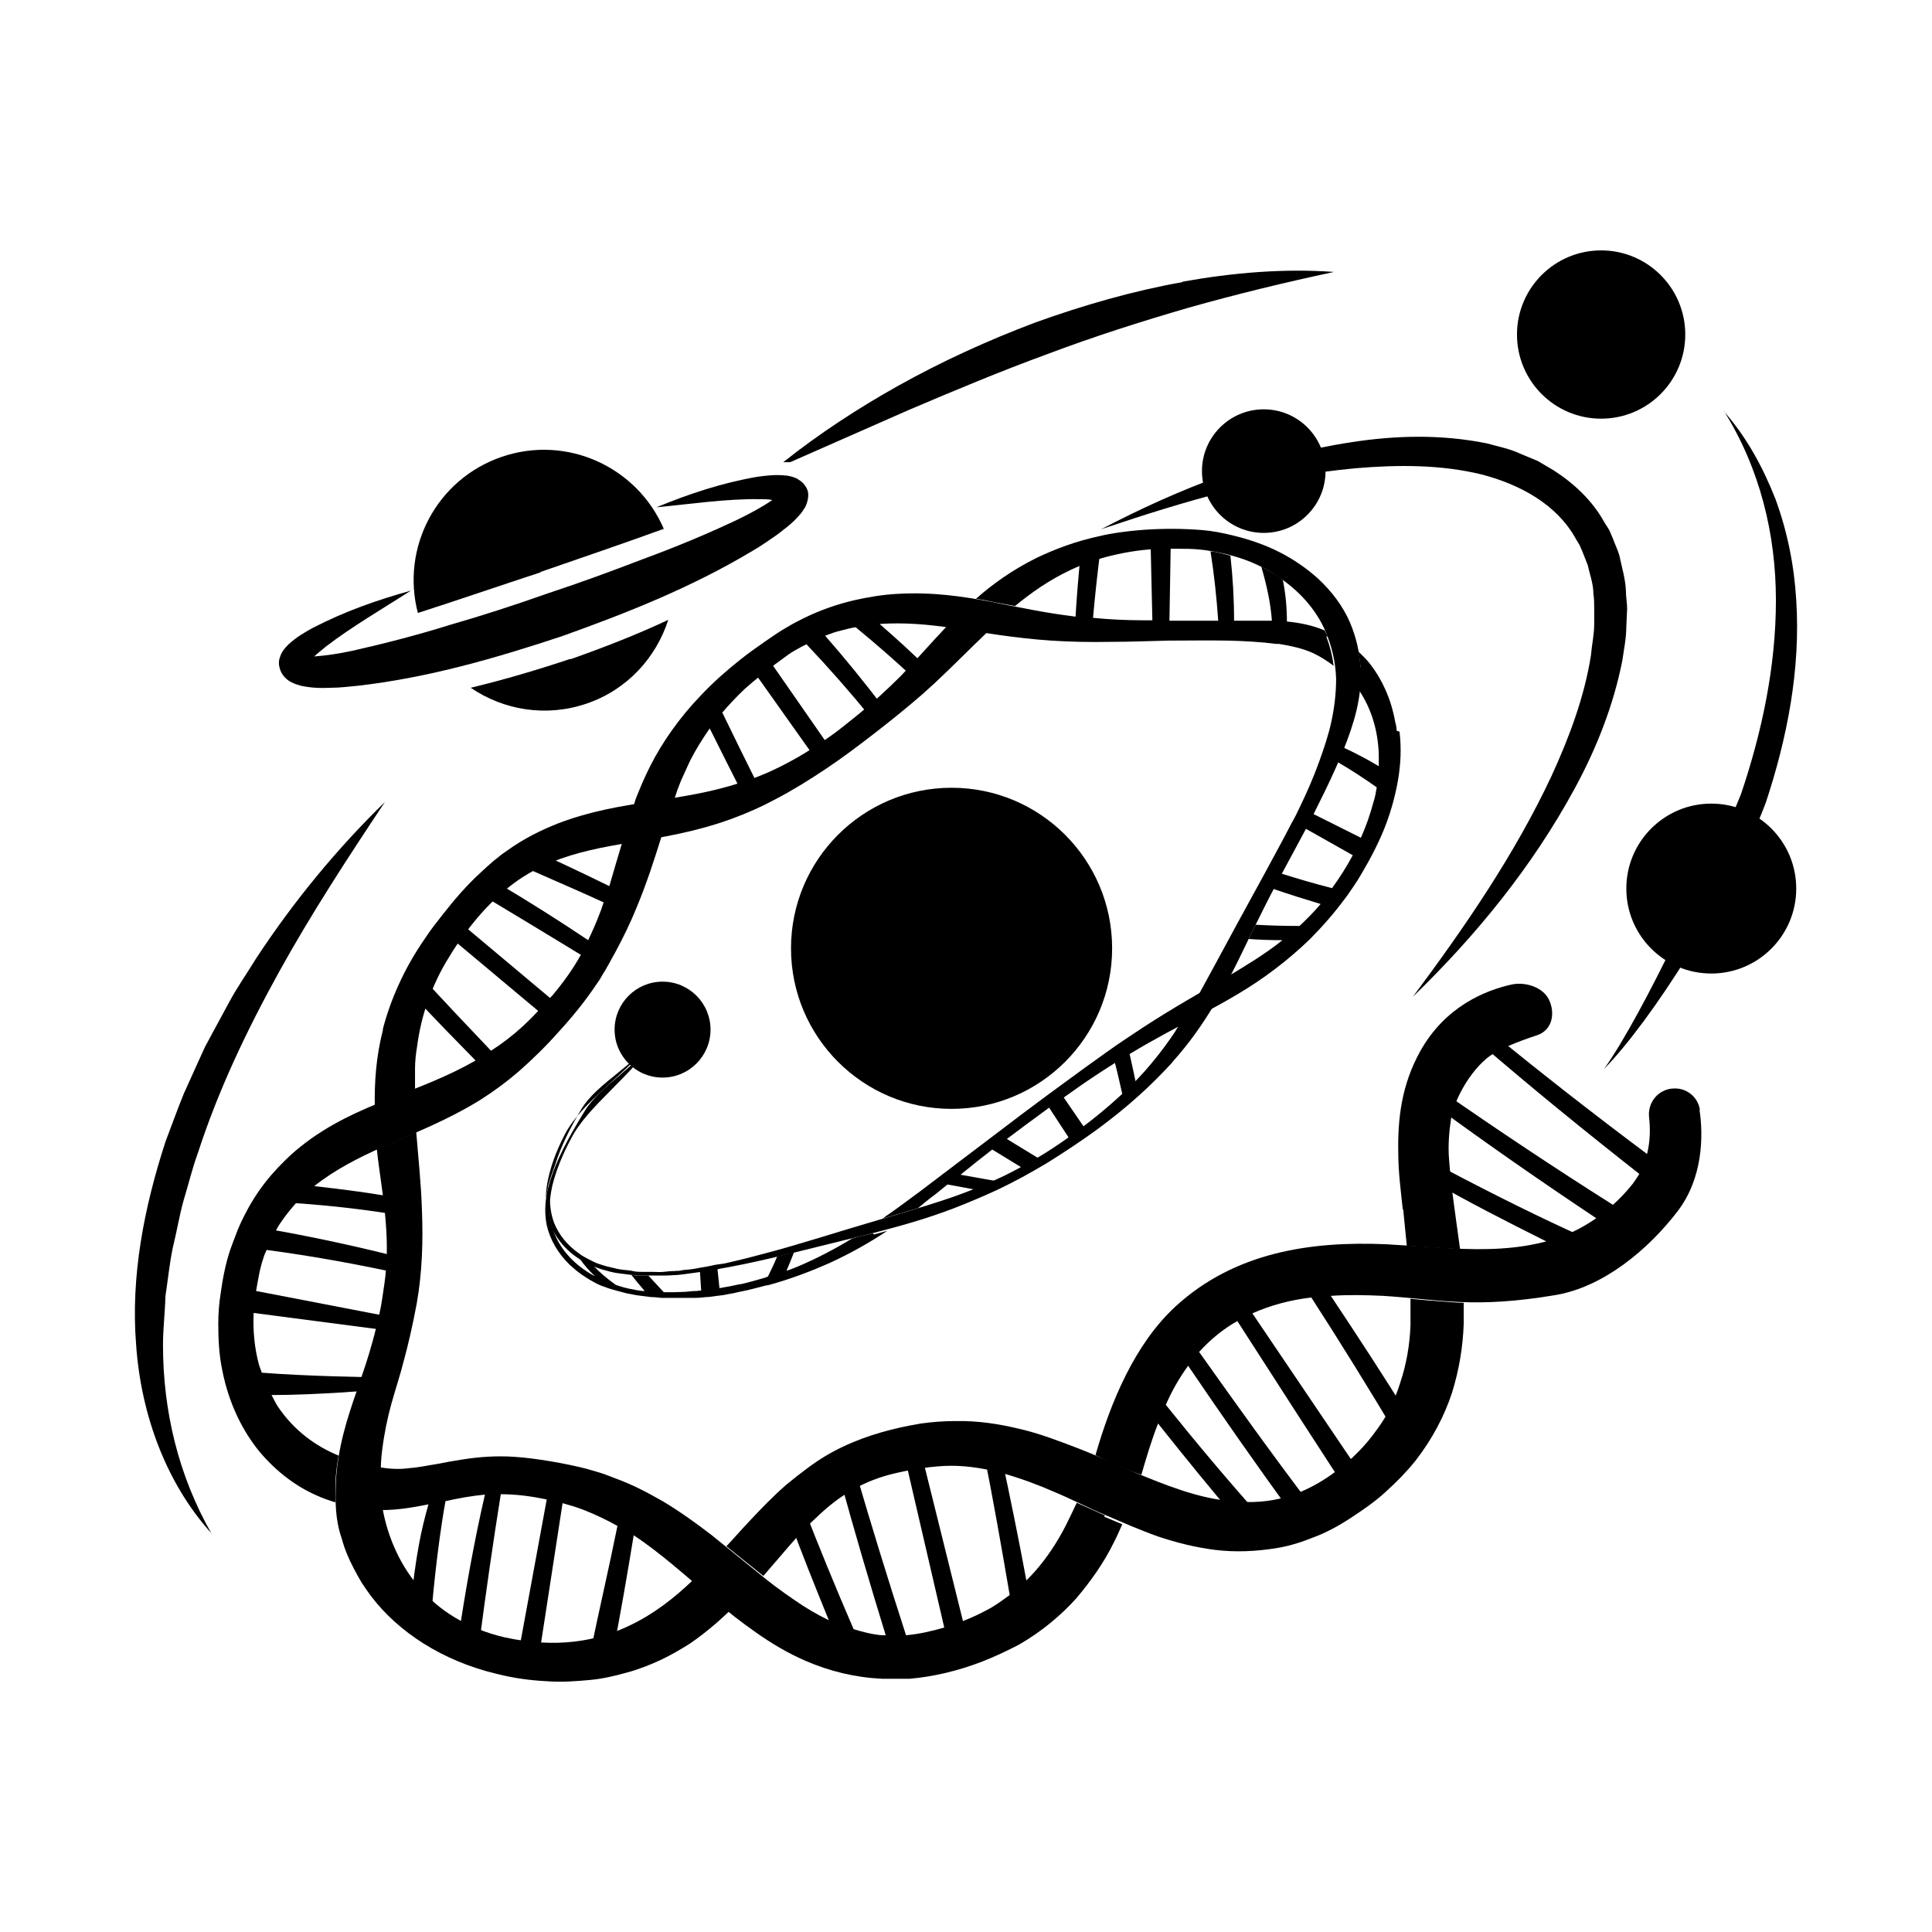
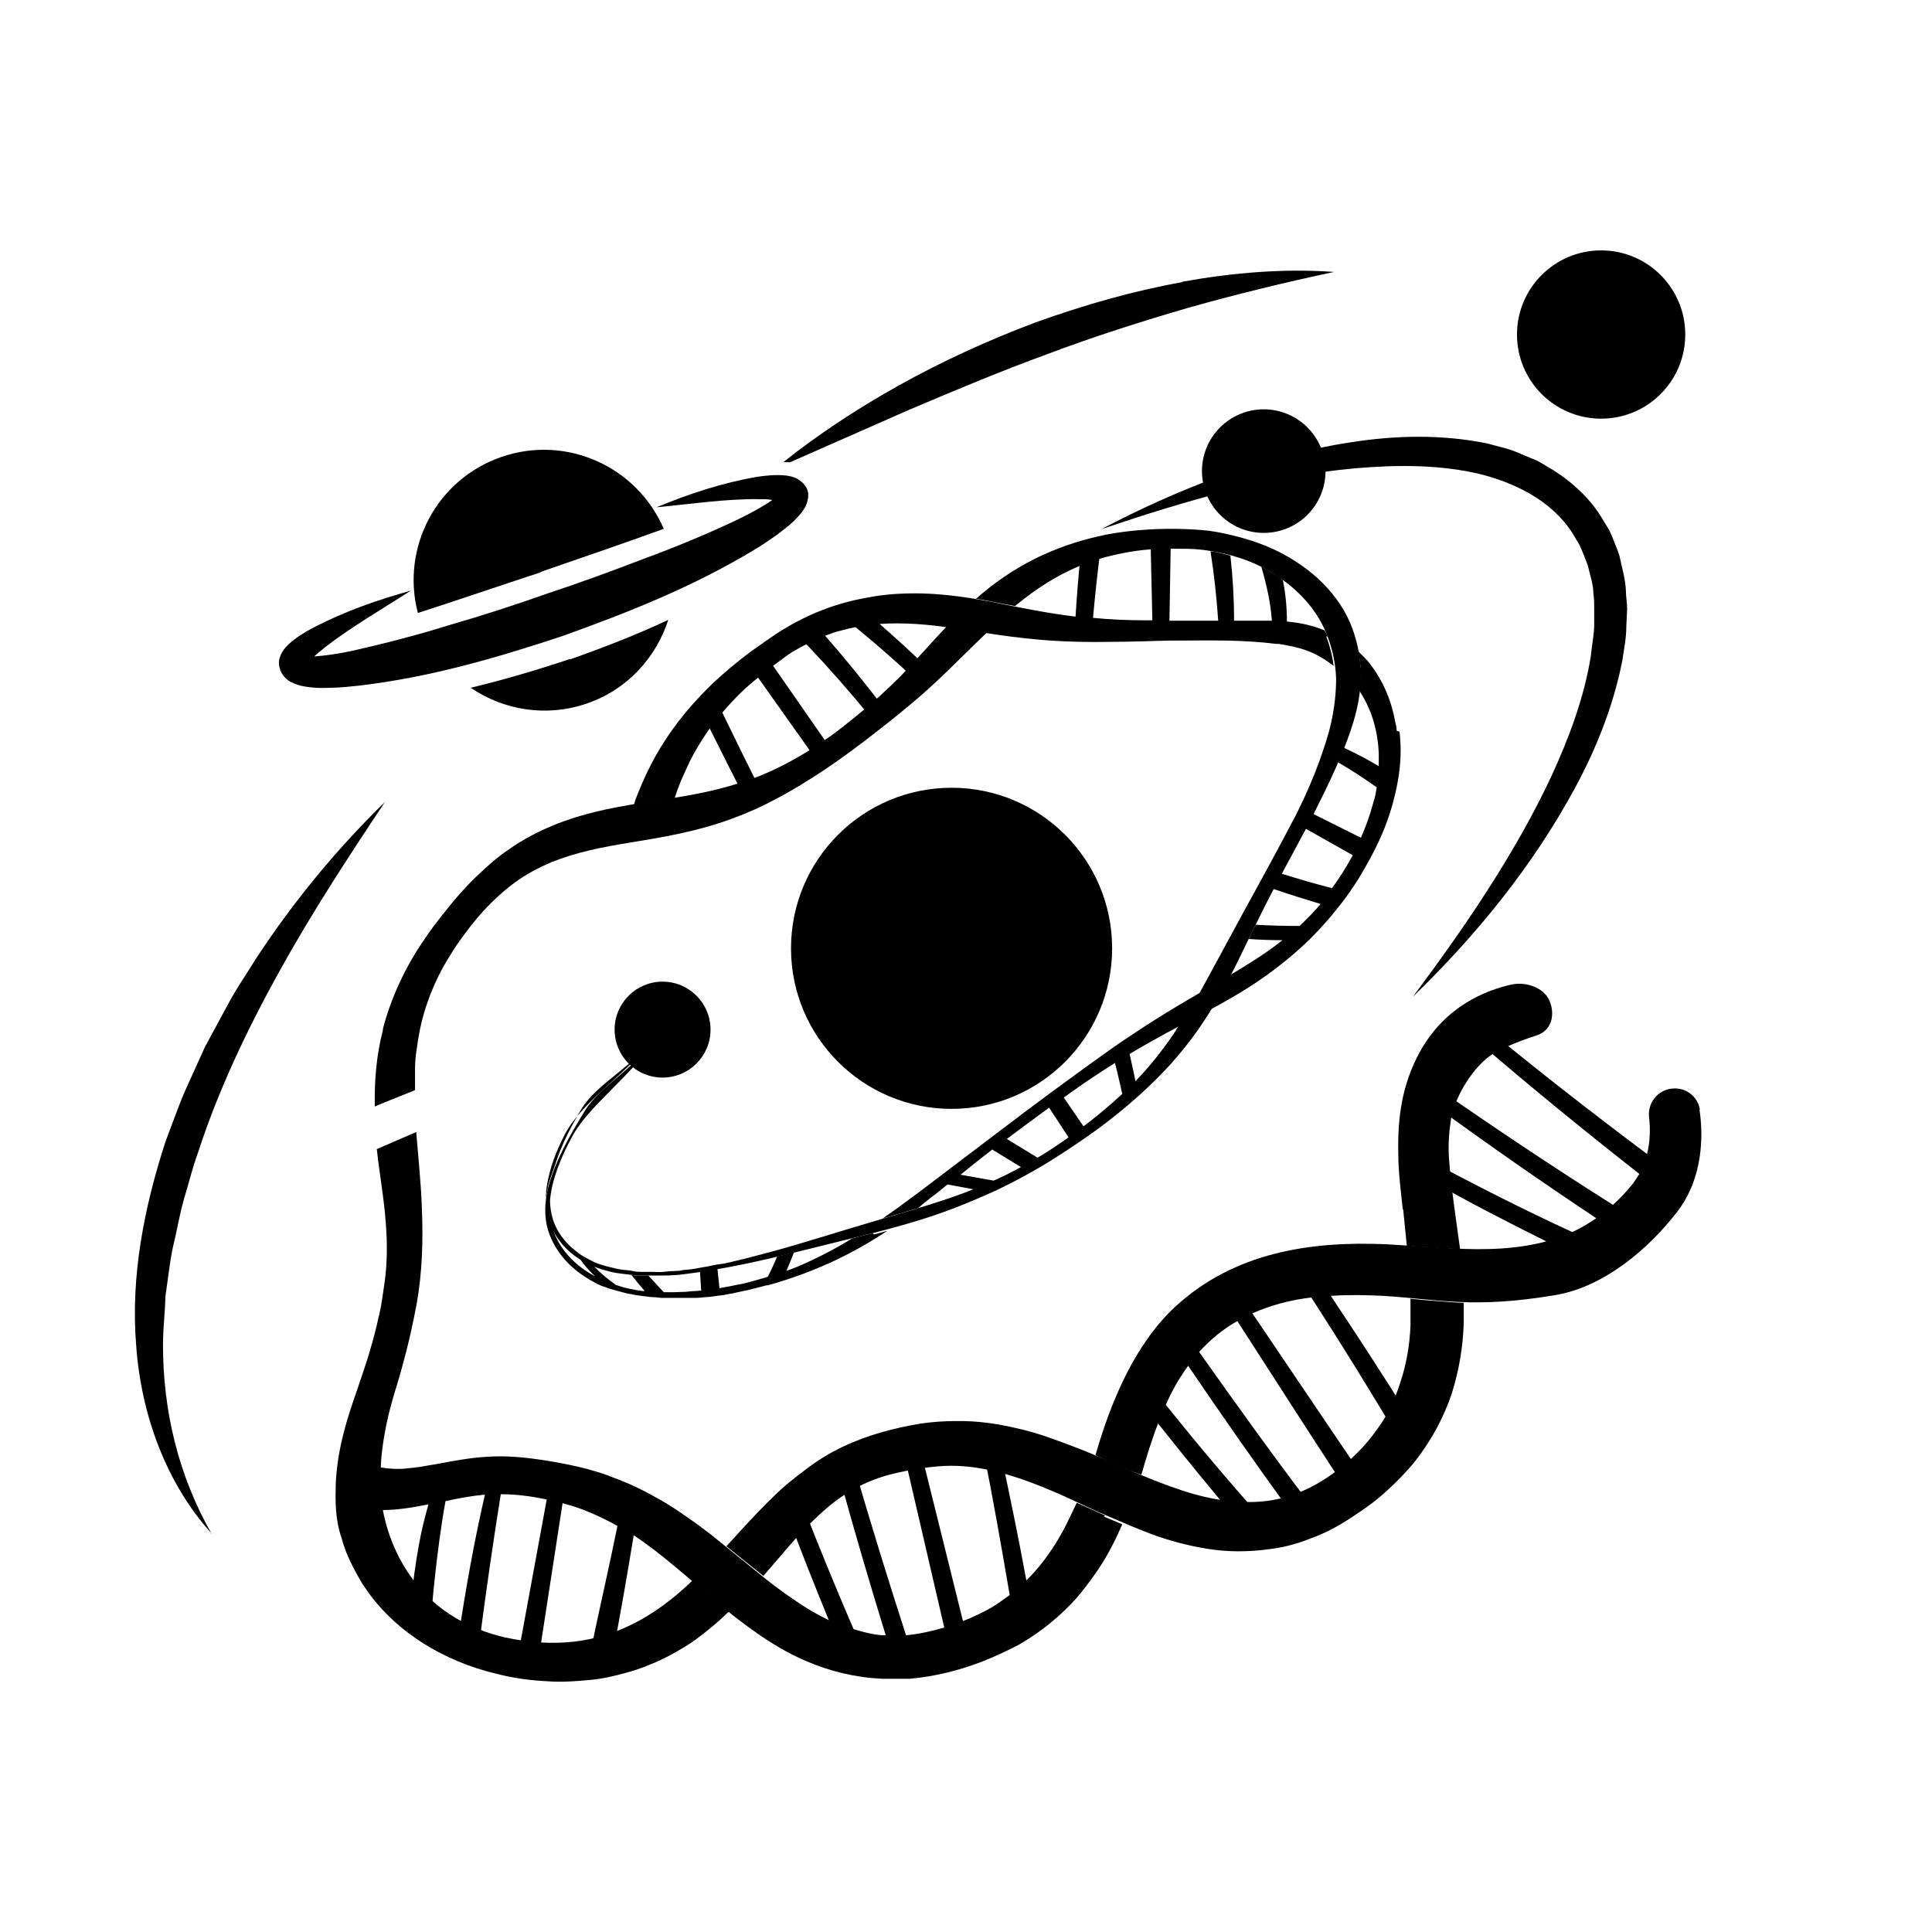
<svg xmlns="http://www.w3.org/2000/svg" id="Materiaux_Avances" data-name="Materiaux Avances" viewBox="0 0 47.53 47.53">
  <defs>
    <style>
      .cls-1, .cls-2 {
        fill: #000;
        stroke-width: 0px;
      }

      .cls-2 {
        fill-rule: evenodd;
      }
    </style>
  </defs>
  <g>
    <g>
      <path class="cls-2" d="M13.3,14.07c1.01-.35,2.04-.7,3.03-1.06-.66-1.53-2.39-2.32-3.99-1.77-1.6.55-2.48,2.23-2.06,3.84,1-.32,2.01-.67,3.02-1h0Z" />
      <path class="cls-2" d="M14.03,16.21c-.81.27-1.62.51-2.45.71.81.55,1.85.73,2.85.39s1.71-1.13,2.01-2.06c-.79.37-1.59.68-2.41.97h0Z" />
    </g>
    <path class="cls-1" d="M19.88,12.13c-.01-.1-.06-.17-.12-.24-.06-.06-.1-.08-.16-.12-.09-.04-.18-.06-.25-.07-.28-.03-.5,0-.72.03-.87.15-1.68.42-2.48.75.85-.08,1.7-.21,2.52-.2.11,0,.22,0,.33.02-.24.17-.56.34-.87.49-.74.35-1.51.67-2.3.96-.78.3-1.57.59-2.36.85-.79.28-1.59.54-2.39.77-.8.25-1.61.46-2.41.64-.32.07-.66.12-.94.14.08-.08.18-.15.27-.23.65-.5,1.39-.93,2.11-1.39-.83.23-1.63.51-2.42.92-.2.11-.39.22-.59.4-.05.05-.1.1-.15.18-.02.03-.05.09-.07.16-.02.05-.03.15,0,.24.04.19.2.31.28.35.1.05.17.07.24.09.28.06.51.06.74.05.23,0,.45-.03.67-.05,1.74-.2,3.39-.68,5.02-1.22,1.62-.58,3.21-1.21,4.72-2.12.19-.11.37-.24.56-.37.18-.14.37-.27.55-.48.05-.05.09-.11.14-.19.02-.03.05-.1.06-.15.02-.07.03-.14.02-.24v.03Z" />
  </g>
  <g>
    <path class="cls-1" d="M13.49,29.15c.05-.17.11-.34.17-.5.14-.45.36-.89.64-1.36.39-.65,1.3-1.05,2-1.96h0c-.92,1.15-1.98,1.75-2.41,2.59-.22.42-.36.82-.43,1.21-.02.12-.03.24-.03.35.02-.11.04-.22.06-.33Z" />
    <path class="cls-1" d="M29.51,24.94c-.16.09-.32.17-.48.25-.02.01-.05.07-.06.09-.02.03-.04.06-.06.1-.04.06-.09.13-.13.19-.09.13-.19.26-.29.39-.22.28-.45.54-.7.78-.3.29-.61.56-.94.82-.4.31-.81.61-1.24.87-.39.23-.78.45-1.2.63-.12.05-.24.11-.37.16-.56.23-1.08.39-1.64.56-.71.21-1.46.43-2.24.67-.44.13-.92.28-1.47.42-.08.02-.16.04-.23.06s-.16.04-.24.06-.17.04-.25.06-.17.04-.26.05-.18.03-.27.05-.19.03-.28.05-.19.03-.29.04c-.05,0-.09.01-.14.02s-.09,0-.14.01c-.09,0-.18.01-.27.02s-.17,0-.26,0h-.25c-.08,0-.16,0-.24-.02s-.15-.02-.23-.03-.15-.02-.22-.04-.14-.03-.21-.05-.13-.04-.19-.06-.12-.05-.18-.08-.11-.06-.17-.09c-.04-.02-.08-.05-.12-.08-.29-.2-.5-.46-.62-.76-.07-.19-.1-.39-.1-.59-.03.24-.01.48.05.7,0,.03.02.06.03.09.25.48.69.79,1.2.95.07.02.14.04.22.06s.15.03.23.04l.24.03c.08.01.17.02.25.02h.53c.09,0,.19,0,.29-.01.08,0,.16-.01.24-.02,1.05-.13,2.02-.36,2.71-.53.65-.16,1.3-.32,1.98-.49.61-.16,1.25-.33,1.98-.61.36-.14.71-.29,1.06-.45.42-.2.82-.42,1.22-.66.42-.26.84-.54,1.24-.83.35-.26.69-.53,1.01-.82.28-.25.54-.51.79-.78.02-.02.04-.04.05-.06.42-.47.73-.92.99-1.35-.1.06-.21.11-.31.17h-.02Z" />
    <path class="cls-1" d="M33.47,16.42c-.02-.36-.1-.73-.26-1.11-.17-.39-.44-.76-.8-1.09-.28-.25-.59-.46-.92-.63-.37-.19-.76-.32-1.17-.42-.25-.06-.49-.11-.75-.13-.25-.02-.5-.03-.74-.03-.46,0-.91.03-1.37.1-.12.02-.25.04-.37.07-.62.13-1.14.33-1.6.55-.6.3-1.07.64-1.48,1,.13.02.25.04.38.07.19.04.39.07.58.11.4-.33.84-.64,1.37-.89.32-.15.66-.27,1-.35.41-.1.83-.16,1.25-.17h.38c.18,0,.37,0,.55.02.12.01.23.03.35.05.22.04.43.09.64.16.34.11.66.27.95.47.57.38.99.89,1.2,1.46.13.34.2.69.21,1.04,0,.35-.04.7-.12,1.07-.07.32-.18.64-.29.95-.14.39-.31.78-.49,1.15-.06.13-.12.25-.19.37-.22.43-.46.86-.69,1.29-.21.39-.43.78-.64,1.17-.04.08-.09.16-.13.24-.3.55-.56,1.04-.82,1.51.22-.13.44-.25.65-.37.04-.02.08-.05.12-.07.25-.48.46-.95.71-1.44.19-.39.39-.77.6-1.16.24-.45.49-.9.72-1.35.2-.4.4-.8.58-1.21.06-.13.11-.26.17-.4.26-.65.45-1.26.43-2v-.03Z" />
    <g>
      <path class="cls-1" d="M36.01,32.05c-.17,0-.35-.02-.51-.03-.27-.02-.54-.04-.8-.07,0,.22,0,.44,0,.66-.02.49-.1.95-.25,1.4-.07.23-.16.45-.27.67-.11.22-.25.42-.41.63-.15.2-.32.38-.5.55-.51.47-1.11.85-1.79,1.01-.43.1-.86.1-1.29.05-.75-.08-1.51-.38-2.28-.7-.46-.19-.92-.41-1.39-.59s-.96-.37-1.45-.48c-.5-.12-1.01-.2-1.56-.19-.28,0-.56.02-.85.06-.66.11-1.31.28-1.92.57-.3.14-.58.31-.85.51-.19.14-.37.28-.55.43-.32.28-.62.59-.91.9-.19.2-.37.41-.56.61.26.21.51.41.76.61.05.04.1.08.15.12.21-.24.42-.49.62-.72.24-.28.48-.53.74-.77.49-.46,1.03-.81,1.74-1,.5-.13,1.1-.22,1.52-.22.45,0,.88.08,1.29.19.42.12.83.27,1.24.45.41.17.83.39,1.26.57.42.18.85.37,1.3.53.45.15.92.27,1.41.33s1,.04,1.54-.05c.29-.05.58-.14.85-.25.33-.12.64-.29.93-.48s.6-.4.86-.64c.28-.25.53-.51.74-.77.42-.54.71-1.1.9-1.67.18-.58.27-1.14.29-1.71v-.53.02Z" />
      <path class="cls-1" d="M34.52,29.75c.03.3.06.6.09.9.43.03.87.06,1.31.08h0c-.11-.81-.22-1.52-.27-2.19-.03-.37,0-.7.05-1.03s.36-1.03.86-1.46c.25-.22.79-.43,1.25-.58.39-.13.45-.55.3-.87s-.59-.45-.92-.38c-.63.14-1.64.53-2.26,1.66-.44.8-.55,1.62-.53,2.5,0,.44.06.9.11,1.37h0Z" />
    </g>
    <path class="cls-1" d="M41.82,27.3c-.05-.32-.34-.55-.67-.52h-.02c-.35.04-.6.35-.56.71.03.26.03.58-.05.9-1.35-1.01-2.67-2.04-3.96-3.1-.03-.02-.19-.1-.26.06-.07.14.05.27.09.3,1.3,1.12,2.59,2.17,3.94,3.23-.05.08-.1.16-.16.24-.16.2-.32.37-.49.52-1.44-.91-2.85-1.85-4.23-2.81-.03-.02-.19-.09-.26.08-.06.15.07.26.11.29,1.31.96,2.62,1.87,3.97,2.77-.19.13-.39.25-.59.34-1.22-.56-2.39-1.16-3.54-1.77-.12-.06-.25-.02-.26.14,0,.22.16.27.28.34.94.54,1.9,1.03,2.88,1.52-.71.19-1.48.22-2.35.17-.53-.03-1.07-.07-1.59-.1-1.87-.08-3.73.2-5.18,1.53-1.01.93-1.6,2.37-1.97,3.66.37.19.74.35,1.13.48.12-.42.25-.85.41-1.26.65.82,1.31,1.63,2,2.44.07.08.22.27.5.2.28-.06.1-.25.1-.25-.84-.94-1.64-1.89-2.41-2.85.15-.34.33-.66.55-.96h0c.82,1.21,1.66,2.41,2.53,3.61.06.08.16.23.38.15.22-.08.15-.27.12-.31-.95-1.25-1.86-2.52-2.76-3.79.28-.31.6-.57.94-.76.78,1.21,2.59,4.03,2.64,4.07.07.06.14.11.32,0s.08-.31.08-.31l-2.67-3.95c.45-.2.94-.33,1.45-.39.73,1.13,1.44,2.28,2.12,3.42.04.07.2.11.34,0,.13-.13.04-.32-.04-.46-.63-1.01-1.28-2.01-1.94-3,.43-.03.86-.02,1.29,0,1.41.09,2.21.32,4.24-.02,1.18-.2,2.28-1.12,3-2.06.62-.81.64-1.84.54-2.5h0Z" />
    <path class="cls-1" d="M17.59,39.35c-.19-.16-.37-.31-.55-.47-.46.44-.96.83-1.55,1.11-.81.39-1.8.57-3.08.29h0c-.9-.21-1.63-.66-2.12-1.26-.49-.57-.8-1.33-.9-2.05-.02-.23-.04-.42-.03-.64s.01-.43.04-.64c.05-.41.13-.8.23-1.16.1-.36.21-.68.3-1.04.1-.36.22-.87.32-1.41.14-.78.16-1.57.13-2.32-.02-.64-.09-1.28-.14-1.91-.27.12-.54.23-.81.35-.05.02-.11.05-.16.07.07.64.18,1.23.22,1.81.04.49.04.99-.03,1.48-.04.26-.07.53-.13.78-.03.11-.05.23-.08.34-.05.21-.11.41-.17.62-.09.3-.2.61-.3.91-.23.66-.48,1.41-.52,2.29-.01.43-.02.87.15,1.36.07.26.17.49.29.72.06.12.13.24.2.36.07.11.15.22.23.33.67.88,1.75,1.59,3.09,1.91h0c.43.11.84.16,1.22.18.38.03.74,0,1.07-.03.34-.03.65-.11.94-.19.29-.08.56-.19.82-.31.25-.12.49-.26.71-.4.22-.15.42-.31.62-.48.12-.1.23-.21.35-.32-.12-.1-.24-.19-.36-.3v.02Z" />
    <path class="cls-1" d="M27.18,37.28c-.23-.1-.46-.21-.69-.31-.09.19-.18.38-.27.56-.21.41-.46.79-.76,1.13-.07.08-.14.15-.21.22-.19-1.03-.4-2.05-.62-3.08,0-.03,0-.2-.22-.22-.21-.02-.21.14-.21.14.23,1.15.44,2.35.64,3.52-.15.11-.3.22-.47.32-.22.12-.44.23-.68.32l-1.04-4.19s-.04-.17-.23-.14-.18.22-.18.22l.99,4.27c-.31.09-.62.16-.94.19-.44-1.36-.85-2.69-1.25-4.06-.02-.06-.08-.19-.26-.13-.18.07-.14.24-.12.32.36,1.31.73,2.57,1.13,3.87h-.09c-.24-.02-.47-.08-.7-.15-.44-1.02-.86-2.04-1.25-3.05-.01-.04-.13-.14-.29-.04-.15.1-.09.26-.05.36.3.84.64,1.67.98,2.51-.29-.14-.58-.31-.85-.5-.31-.21-.62-.44-.93-.7-.36-.29-.73-.59-1.11-.9-.38-.29-.78-.58-1.2-.83-.21-.12-.43-.24-.66-.35-.23-.11-.47-.2-.71-.29-.15-.06-.32-.1-.48-.15-.49-.13-1.29-.27-1.8-.3-.43-.03-.87,0-1.3.07-.1.02-.2.03-.3.05l-.26.05-.24.04c-.16.03-.35.06-.5.07-.21.03-.45.02-.7-.02,0,.08,0,.16-.01.24,0,.27.02.51.04.81.43,0,.8-.07,1.16-.14-.09.32-.17.64-.23.97-.09.49-.16,1-.2,1.52,0,.09-.03.24.11.37.14.13.39.12.39-.08,0-.14.14-1.72.35-2.86.32-.07.64-.13.97-.16-.27,1.17-.48,2.36-.66,3.56,0,.06,0,.28.2.32.2.05.31-.13.32-.22.17-1.31.34-2.48.53-3.67.38,0,.76.05,1.13.13l-.71,3.86s-.01.23.23.25c.24.03.28-.19.28-.19l.59-3.83c.18.05.35.1.53.17.28.11.55.24.82.39-.21,1.04-.44,2.02-.67,3.13-.03.15.07.31.27.31s.26-.16.28-.27c.19-.98.36-1.96.52-2.94.68.45,1.29,1.01,1.97,1.58.33.29.68.56,1.05.82.37.26.77.5,1.21.69.6.26,1.23.41,1.88.44.23,0,.45,0,.68,0,.59-.05,1.2-.2,1.75-.41.34-.13.65-.28.94-.43.57-.33,1.03-.72,1.41-1.14.37-.44.68-.88.92-1.37.08-.15.14-.3.21-.45-.15-.06-.3-.13-.45-.19l.02-.02Z" />
    <path class="cls-1" d="M24.25,15.54c-.27-.04-.53-.08-.79-.12-.05,0-.11-.01-.16-.02-.4.42-.76.84-1.15,1.24-.33.33-.68.65-1.04.94-.23.18-.46.38-.71.55-.1.07-.2.14-.31.21-.19.13-.39.25-.59.36-.36.2-.73.37-1.11.5-.05.02-.1.04-.16.05-.75.25-1.47.35-2.22.47-.73.11-1.48.23-2.29.54-.4.16-.82.36-1.25.67-.21.14-.45.35-.65.54-.34.31-.64.66-.93,1.03-.15.19-.3.38-.43.58-.25.36-.47.74-.65,1.14-.16.35-.29.71-.39,1.09v.03c-.17.66-.21,1.29-.2,1.88.13-.05.26-.11.39-.16.2-.08.4-.16.6-.24v-.53c0-.18.02-.36.05-.54.05-.37.13-.74.26-1.1.14-.4.32-.78.55-1.14.1-.17.21-.33.33-.49.24-.33.5-.64.8-.92.14-.13.29-.26.44-.37.31-.23.62-.39.93-.52.62-.25,1.25-.37,1.92-.48.79-.13,1.62-.26,2.52-.59.38-.14.74-.3,1.09-.49.42-.22.82-.47,1.21-.73.42-.28.83-.59,1.23-.9s.77-.61,1.14-.93c.1-.09.21-.19.31-.28.46-.43.87-.85,1.28-1.24l-.02-.03Z" />
-     <path class="cls-1" d="M15.47,20.72c-.06,0-.11.02-.17.03-.11.36-.21.71-.31,1.05-.69-.34-1.53-.73-1.68-.8-.19-.09-.31-.08-.45-.01-.08.04-.25.2-.05.3.17.09,1.24.54,2.04.91-.03.08-.05.16-.08.23-.09.24-.19.47-.3.7-.73-.49-1.46-.95-2.25-1.42-.03-.02-.19-.08-.31.04s-.02.28,0,.3c.82.49,1.59.96,2.38,1.44-.2.36-.44.69-.7,1l-.06.06-2.17-1.82s-.17-.1-.32.06.05.28.05.28l2.15,1.8c-.12.13-.24.25-.37.37-.25.23-.51.43-.79.61-.57-.6-1.14-1.2-1.69-1.8-.04-.05-.19-.07-.28.1-.09.16,0,.29.08.37.49.53,1,1.05,1.51,1.57-.68.39-1.38.65-2.12.94-.72.29-1.48.61-2.2,1.19-.25.2-.49.44-.7.68-.25.29-.46.6-.63.93-.1.19-.19.38-.26.58-.04.1-.08.21-.12.32-.12.35-.19.72-.24,1.08-.04.25-.06.5-.06.76,0,.39.02.77.1,1.15.16.81.5,1.49.92,2,.43.51.92.86,1.4,1.07.15.07.3.12.46.17v-.46c.01-.24.04-.47.08-.69-.56-.23-1.09-.61-1.49-1.2-.06-.09-.11-.2-.16-.29,1.12,0,2.47-.12,2.54-.12.1,0,.14-.1.13-.16,0-.05-.05-.15-.17-.16-.1,0-1.6-.02-2.74-.11-.02-.07-.05-.13-.07-.2-.11-.41-.15-.84-.13-1.27l3.37.44s.15,0,.18-.15c.03-.15-.17-.19-.17-.19l-3.32-.64h0c.05-.28.09-.55.18-.81.02-.07.05-.14.08-.2,1.12.15,2.23.35,3.32.59.04,0,.18-.05.18-.17s-.09-.2-.15-.22c-1.02-.26-2.06-.49-3.12-.68.03-.06.06-.11.1-.17.12-.18.25-.34.39-.5.88.06,1.74.16,2.57.3.03,0,.2-.03.2-.18s-.14-.23-.22-.24c-.68-.13-1.39-.22-2.1-.3.52-.41,1.09-.7,1.7-.97.77-.34,1.58-.65,2.4-1.16.33-.21.64-.44.93-.69.34-.3.67-.62.97-.96.34-.37.66-.76.94-1.18.05-.07.1-.14.14-.22.13-.2.21-.37.32-.56.2-.37.38-.74.53-1.11.25-.6.44-1.19.62-1.77-.28.05-.56.1-.83.15h.02Z" />
    <path class="cls-1" d="M32.66,15.65s-.05-.09-.07-.14c-.31-.13-.62-.19-.93-.22,0-.33-.03-.68-.1-1.02-.04-.03-.07-.06-.1-.08-.14-.09-.28-.17-.43-.25.13.45.23.89.26,1.33h-.93c0-.53-.03-1.06-.09-1.6-.14-.04-.27-.07-.41-.1-.03,0-.06,0-.08-.01.09.57.15,1.14.19,1.71h-1.2l.03-1.78s-.04-.15-.26-.13-.23.15-.23.15l.04,1.75h-.22c-.41,0-.83-.02-1.24-.06.05-.56.11-1.11.18-1.66,0-.05-.09-.17-.28-.12-.18.04-.2.18-.21.27-.05.49-.09.98-.12,1.48-.74-.09-1.4-.23-2.1-.37-.69-.13-1.43-.24-2.29-.19-.36.02-.72.08-1.07.16-.42.1-.82.24-1.21.43-.14.07-.28.14-.41.22-.2.11-.38.24-.57.37-.2.14-.4.28-.6.44-.34.27-.67.56-.97.88-.26.27-.5.56-.72.87-.19.27-.37.56-.52.86-.14.27-.26.56-.37.84,0,.01-.03.11-.04.12.13-.02.26-.04.39-.06.2-.03.41-.06.61-.09,0,0,.04-.1.04-.11.01-.04.03-.08.04-.12.03-.08.06-.15.09-.23.07-.15.14-.31.21-.46.14-.28.31-.55.49-.81.27.54.54,1.08.82,1.63,0,0,.1.14.28.06.17-.08.11-.25.11-.25-.3-.6-.61-1.23-.9-1.83.17-.2.36-.4.55-.58.11-.1.22-.19.33-.28l1.39,1.96s.1.09.26.02c.22-.1.11-.27.11-.27l-1.39-2s.05-.04.08-.06c.1-.07.2-.15.3-.22.1-.07.21-.13.32-.19l.12-.06c.55.58,1.05,1.15,1.55,1.76.02.03.14.11.24.04.13-.09.11-.24.09-.27-.46-.6-.92-1.17-1.42-1.74.13-.05.26-.1.4-.13.11-.03.23-.06.35-.08.5.41.98.83,1.43,1.25.02.02.14.11.27,0,.15-.13.08-.23.04-.27-.36-.36-.75-.71-1.15-1.06.61-.04,1.19.01,1.79.1.76.11,1.53.25,2.44.31.45.03.94.04,1.48.03.46,0,.92-.02,1.38-.03.5,0,.99-.01,1.49,0,.39.01.78.03,1.17.08h.07c.3.05.59.11.85.23.17.08.34.19.5.31-.03-.24-.09-.48-.18-.72h.03Z" />
    <path class="cls-1" d="M21.47,30.34c-.17.04-.34.08-.51.13-.41.25-.84.48-1.36.7-.06.02-.12.05-.18.07-.02,0-.04.02-.07.02.06-.14.12-.29.18-.44h-.04c-.11.03-.24.06-.37.09-.07.17-.15.34-.23.5-.02,0-.04.01-.06.02-.07.02-.14.04-.21.06-.07.02-.15.04-.22.06-.08.02-.15.04-.23.05-.08.02-.16.03-.24.05-.08.01-.15.03-.23.04l-.05-.48c-.14.03-.29.05-.43.07l.03.47s-.07,0-.1.01c-.09,0-.19.01-.28.02-.09,0-.19.01-.28.01h-.26c-.13-.14-.26-.28-.38-.41h-.21c-.07,0-.14,0-.21-.02.1.13.21.26.33.4h-.05c-.08-.01-.16-.02-.24-.04-.08-.01-.15-.03-.23-.05-.07-.02-.13-.04-.19-.06-.21-.15-.39-.3-.55-.47-.12-.05-.23-.11-.34-.18.1.15.23.3.38.44-.51-.27-.9-.69-1.05-1.2-.1-.33-.08-.68,0-1.04.09-.36.24-.74.46-1.15.42-.82,1.42-1.45,2.27-2.67-.67.94-1.55,1.36-1.94,2-.39.64-.7,1.19-.88,1.82-.08.3-.12.63-.05.98.08.35.27.69.57.98.05.04.1.09.15.13.05.04.1.08.16.12s.11.07.17.11c.06.03.12.07.18.1s.13.06.2.08c.07.03.14.05.21.07s.14.04.22.06c.07.02.15.04.23.05.08.02.16.03.24.04l.24.03c.08,0,.17.01.25.02h.82c.09,0,.19-.01.28-.02.09,0,.18-.02.27-.03s.18-.02.26-.04c.08-.01.17-.03.25-.05.08-.02.16-.03.24-.05.08-.02.16-.04.24-.06.08-.02.15-.04.23-.06h.03c.58-.16,1.07-.35,1.5-.54.57-.26,1.03-.53,1.44-.8-.11.03-.22.06-.33.09l-.03-.03Z" />
    <path class="cls-1" d="M34.36,17.98c0-.08-.02-.16-.04-.24-.1-.56-.33-1.04-.61-1.4-.09-.12-.19-.21-.29-.31.02.13.04.26.05.39,0,.2,0,.39-.03.57.28.42.46.95.48,1.57v.29c-.28-.17-.57-.32-.87-.46,0,.01,0,.02,0,.03-.05.11-.09.22-.14.33.33.19.65.4.96.62-.02.12-.04.24-.08.36-.08.3-.18.59-.31.88l-1.18-.59h0c-.06.12-.13.24-.19.36l1.17.66c-.15.28-.32.55-.51.81-.43-.11-.84-.23-1.25-.36-.07.12-.13.25-.19.38.38.13.76.25,1.16.37-.16.19-.34.37-.52.54-.37,0-.73-.01-1.08-.03-.06.12-.12.24-.17.35.27.02.55.03.83.03-.45.36-.91.63-1.39.92-.61.36-1.26.72-2.03,1.22-.3.2-.61.4-.9.61-.35.25-.7.5-1.05.76-.15.11-.3.22-.45.33-.39.29-.78.58-1.17.88-.34.26-.69.52-1.03.78-.29.22-.58.44-.87.66-.26.19-.52.39-.78.57-.03.02-.06.04-.09.06-.02.02-.06.05-.08.06.24-.07.48-.14.71-.21.05-.01.09-.03.14-.04.04-.01.08-.06.11-.08.04-.03.07-.06.11-.09.07-.06.15-.12.22-.17.1-.08.2-.16.31-.25l.65.12s.07-.03.11-.04c.12-.05.25-.1.37-.16,0,0,.02,0,.03-.01l-.84-.15c.26-.21.52-.42.78-.62l.72.44c.14-.07.27-.15.41-.23l-.77-.47c.29-.22.59-.44.89-.66.05-.04.1-.07.15-.11l.49.75c.13-.09.25-.18.37-.27l-.5-.73c.23-.16.46-.33.69-.48.19-.13.38-.25.57-.37.08.3.17.74.19.8.07-.07.14-.13.21-.19.04-.04.07-.08.11-.12,0-.04-.09-.44-.15-.71.63-.38,1.19-.67,1.78-.98.57-.31,1.17-.63,1.81-1.12.29-.22.57-.46.83-.71.31-.31.6-.64.86-.99.08-.1.15-.21.22-.31.14-.2.26-.42.38-.63.12-.22.23-.44.33-.67.18-.42.31-.86.39-1.31.07-.4.09-.81.04-1.21l-.06-.02Z" />
  </g>
  <circle class="cls-1" cx="16.3" cy="25.33" r="1.18" />
-   <path class="cls-1" d="M42.41,10.12c.55.62.96,1.37,1.27,2.16.29.79.46,1.63.51,2.48.11,1.7-.22,3.39-.75,4.99-.91,2.39-2.82,5.37-3.98,6.55.97-1.35,2.67-5.03,3.37-6.76.52-1.54.86-3.15.86-4.77s-.39-3.24-1.28-4.66h0Z" />
  <path class="cls-1" d="M29.09,6.94c-1.23.22-2.44.57-3.61.99-1.17.44-2.31.96-3.4,1.57-.98.55-1.93,1.17-2.81,1.87h.17l2.93-1.29c1.13-.48,2.25-.95,3.4-1.37,1.14-.43,2.3-.8,3.47-1.14,1.17-.33,2.36-.62,3.58-.88-1.24-.09-2.5.02-3.73.24h0Z" />
  <path class="cls-1" d="M5.2,37.72c-1.12-1.24-1.73-2.93-1.85-4.62-.14-1.71.2-3.41.72-5.01.15-.39.29-.79.45-1.18l.52-1.15.6-1.11c.2-.37.44-.71.66-1.07.92-1.4,1.98-2.69,3.17-3.85-.92,1.38-1.82,2.76-2.61,4.19s-1.49,2.9-1.99,4.44c-.14.38-.23.77-.35,1.16-.11.39-.17.78-.27,1.18-.08.39-.12.79-.18,1.19-.01.4-.06.8-.06,1.2,0,1.6.37,3.2,1.2,4.65v-.02Z" />
  <circle class="cls-1" cx="23.41" cy="23.33" r="3.95" />
  <path class="cls-1" d="M27.09,13.02c1.91-1,3.97-1.81,6.15-2.14,1.09-.17,2.22-.2,3.35.03.28.08.56.13.83.26l.41.17.39.23c.5.32.96.75,1.25,1.28l.12.19.09.21c.05.14.12.28.16.42.06.29.15.58.16.87,0,.15.03.29.03.44l-.02.43c0,.29-.06.57-.1.85-.22,1.11-.64,2.16-1.16,3.12-1.05,1.94-2.44,3.64-3.99,5.14,1.29-1.73,2.51-3.51,3.41-5.43.44-.96.81-1.95.97-2.97.02-.25.08-.51.08-.76v-.38c0-.12,0-.25-.02-.37,0-.25-.09-.48-.14-.71-.04-.11-.09-.22-.13-.33l-.07-.16-.09-.15c-.46-.84-1.36-1.34-2.33-1.59-.99-.24-2.04-.24-3.09-.15-2.11.19-4.18.8-6.23,1.49h-.03Z" />
  <circle class="cls-1" cx="31.09" cy="11.59" r="1.52" />
-   <circle class="cls-1" cx="42.1" cy="21.86" r="2.09" />
  <circle class="cls-1" cx="39.39" cy="8.23" r="2.07" />
</svg>